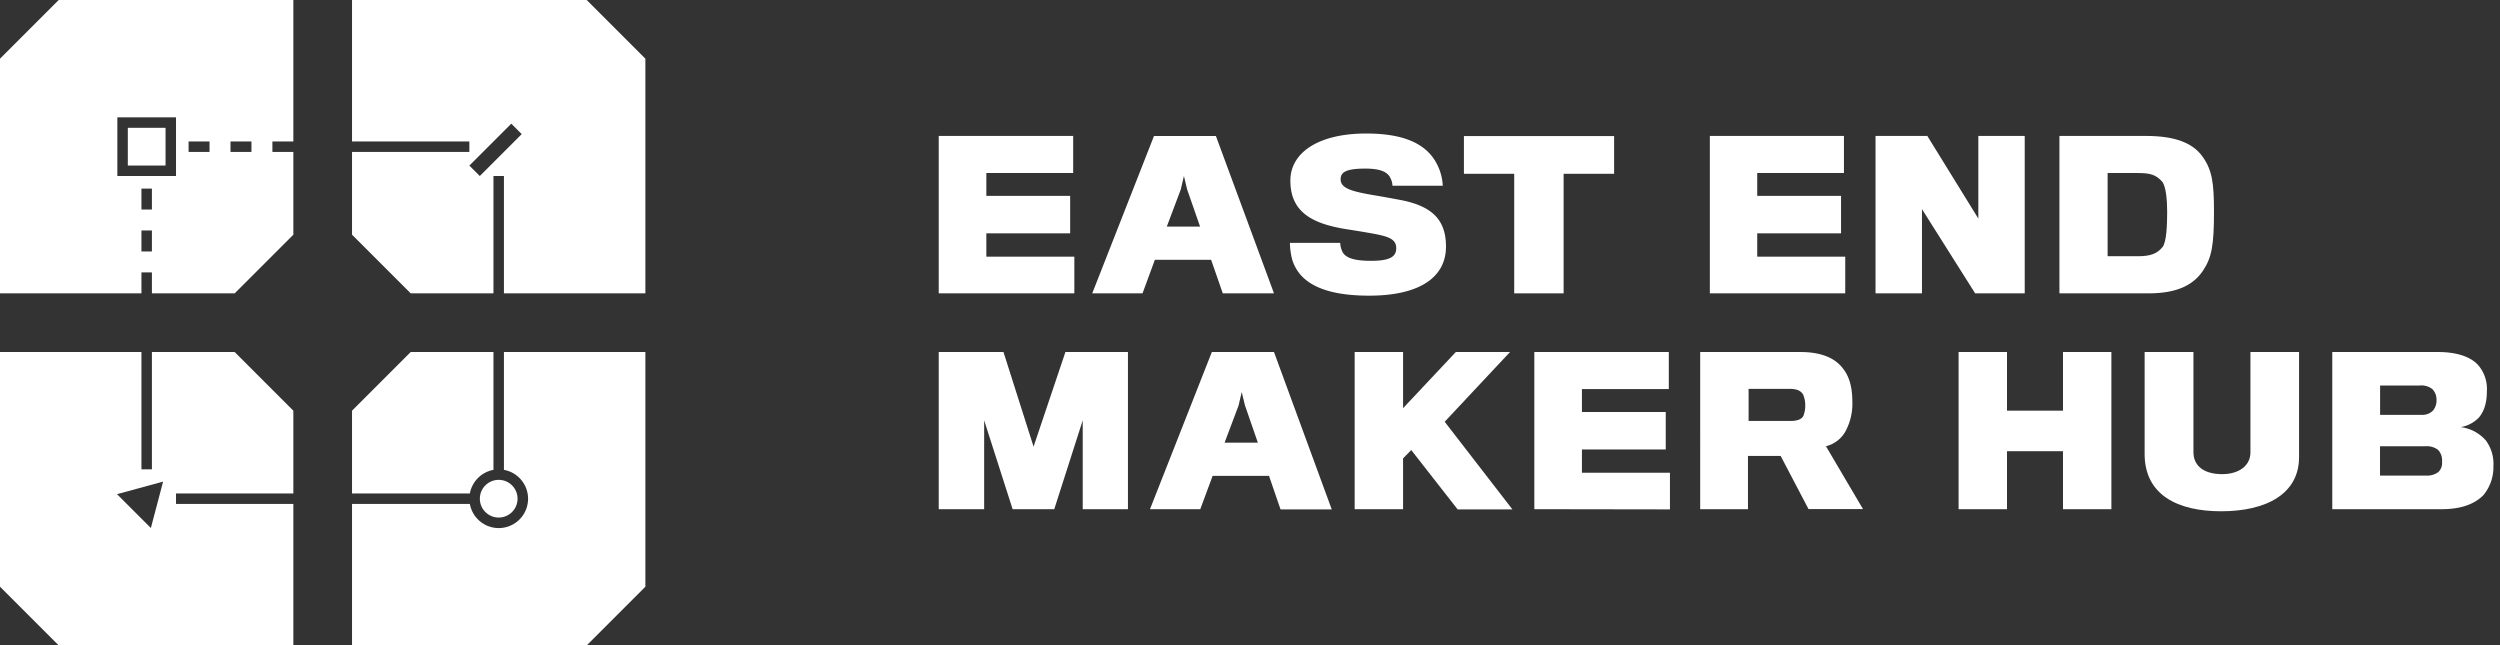
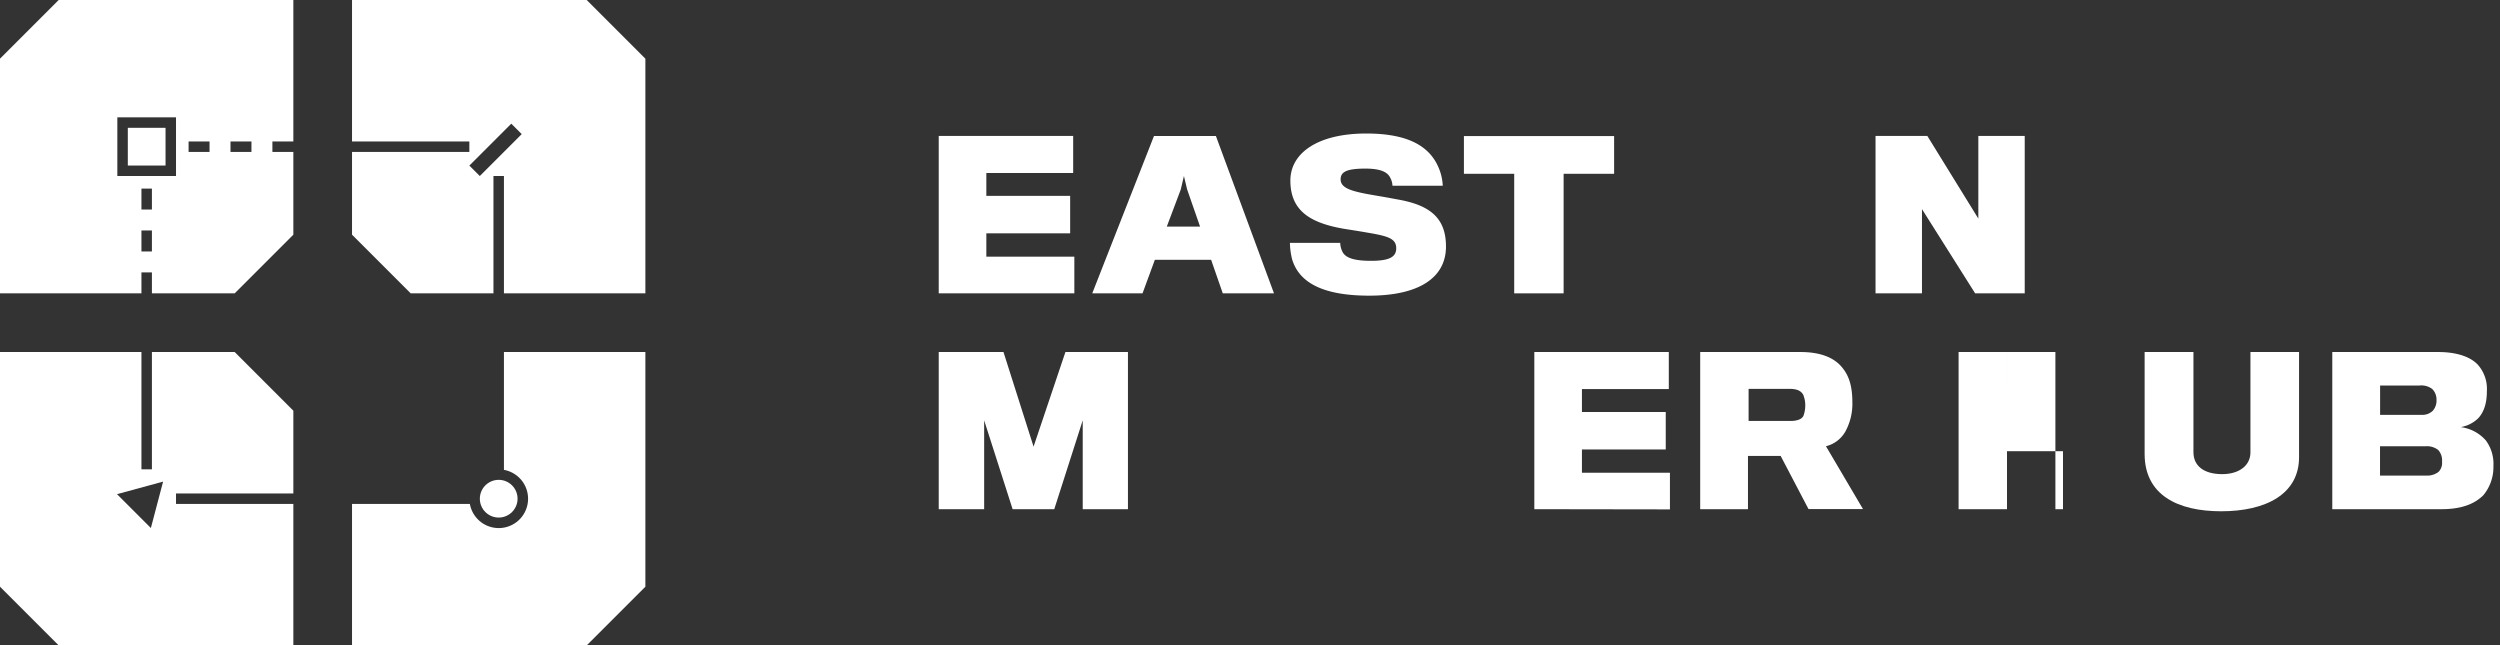
<svg xmlns="http://www.w3.org/2000/svg" id="b45a2637-994c-426a-9b8a-67fc603a67b9" data-name="Layer 1" viewBox="0 0 596.55 154">
  <rect x="0" y="0" width="596.55" height="154" fill="#333333" stroke="none" />
  <title />
  <path d="M33.75,65h2.5v5H56L70,56V36.25H65v-2.5h5V0H14L0,14V70H33.75Zm2.5-5h-2.5V55h2.5Zm0-10h-2.5V45h2.5ZM55,33.75h5v2.5H55Zm-10,0h5v2.5H45ZM28,28H42V42H28Z" style="fill:#fff" />
  <rect x="30.5" y="30.5" width="9" height="9" style="fill:#fff" />
  <path d="M140,0H84V33.75h28v2.5H84V56L98,70h19.75V42h2.5V70H154V14ZM114.49,42,112,39.51l10-10L124.49,32Z" style="fill:#fff" />
  <path d="M42,117.75H70V98L56,84H36.25v28h-2.5V84H0v56l14,14H70V120.25H42ZM36,126l-8.08-8.08,11-3Z" style="fill:#fff" />
  <path d="M120.25,112.12a7,7,0,1,1-8.13,8.13H84V154h56l14-14V84H120.25Z" style="fill:#fff" />
-   <path d="M117.75,112.12V84H98L84,98v19.75h28.12A7,7,0,0,1,117.75,112.12Z" style="fill:#fff" />
  <circle cx="119" cy="119" r="4.5" style="fill:#fff" />
  <path d="M224,70V32.44h32.08v8.84H235.36v5.46h20v8.94h-20v5.56h21V70Z" style="fill:#fff" />
  <path d="M272.63,70h-12l14.73-37.54h14.78L304,70H291.78L289,62H275.57Zm10.64-24.81L282.51,42l-.76,3.23-3.33,8.84h7.94Z" style="fill:#fff" />
  <path d="M326.72,70.55c-11.89,0-16.88-3.61-18.4-8.69a17.35,17.35,0,0,1-.52-3.9h12a5.24,5.24,0,0,0,.57,2.19c.76,1.42,2.85,2.09,6.8,2.09,4.51,0,6-1,6-3,0-2.33-2-2.9-6.75-3.71-1.57-.28-4.61-.76-5.51-.9-8.27-1.38-13-4.33-13-11.55,0-6.51,6.46-11.22,18.1-11.22,10.56,0,15.4,3.38,17.4,8.46a12.12,12.12,0,0,1,.86,4h-12a4.18,4.18,0,0,0-.48-1.81c-.66-1.47-2.37-2.28-6-2.28-4.7,0-5.89.9-5.89,2.57,0,2.23,2.9,2.94,8.56,3.89,1.47.24,3.51.62,5.08.91,7.56,1.33,11.5,4.32,11.5,11.21C345.06,66.13,338.79,70.55,326.72,70.55Z" style="fill:#fff" />
  <path d="M373.11,41.47V70H361.32V41.47h-12v-9h35.84v9Z" style="fill:#fff" />
-   <path d="M408,70V32.44H440v8.84H419.31v5.46h20v8.94h-20v5.56h21V70Z" style="fill:#fff" />
  <path d="M471.31,70l-12.69-20.1V70H447.54V32.44H459.9l12.17,19.72V32.44h11.07V70Z" style="fill:#fff" />
-   <path d="M512.71,70H491.42V32.44h20.72c6.84,0,11.07,1.66,13.4,4.89s2.76,6.32,2.76,13.17c0,8-.52,10.93-2.61,14.07C523.4,68,519.51,70,512.71,70Zm4.42-19.48c0-2.71-.28-6.18-1.24-7.23-1.47-1.61-2.85-2-5.7-2h-7.27V61.14h7.27c2.95,0,4.52-.61,5.8-2.14C517,57.82,517.13,53.54,517.13,50.5Z" style="fill:#fff" />
  <path d="M258.36,121.5V100.3l-6.79,21.2h-9.94l-6.79-21.2v21.2H224V84h15.45l7.18,22.58L254.23,84h14.92V121.5Z" style="fill:#fff" />
-   <path d="M286.41,121.5h-12L289.17,84H304l13.78,37.55H305.56l-2.75-8H289.36Zm10.65-24.81-.76-3.14-.76,3.24-3.33,8.84h7.94Z" style="fill:#fff" />
-   <path d="M334.8,109.38V121.5H323.25V84H334.8V97.4L347.39,84h12.93l-15.59,16.64,16.16,20.91H347.82l-11.07-14.16Z" style="fill:#fff" />
  <path d="M366.12,121.5V84h32.09v8.84H377.48v5.47h20v8.94h-20v5.56h21v8.74Z" style="fill:#fff" />
  <path d="M440.37,102.92a7.33,7.33,0,0,1-4.66,3.56l8.84,15h-13l-6.65-12.69h-7.8V121.5h-11.4V84h23.9c5,0,8.32,1.43,10.22,4,1.48,1.9,2.19,4.42,2.19,7.94A13.87,13.87,0,0,1,440.37,102.92Zm-10-8.56c-.57-1.19-1.71-1.57-3.38-1.57h-9.74v7.66h10c1.43,0,2.66-.34,3.09-1.24a7,7,0,0,0,.43-2.42A6.3,6.3,0,0,0,430.34,94.36Z" style="fill:#fff" />
-   <path d="M492.27,121.5V107.67H478.91V121.5H467.36V84h11.55V98h13.36V84h11.55V121.5Z" style="fill:#fff" />
+   <path d="M492.27,121.5V107.67H478.91V121.5H467.36V84h11.55V98V84h11.55V121.5Z" style="fill:#fff" />
  <path d="M530,122c-10.36,0-18.25-3.89-18.25-13.68V84H523.4v23.91c0,3.28,2.52,5.23,6.85,5.23,4.09,0,6.75-2.09,6.75-5.18V84h11.6V109.1C548.6,117.84,540.8,122,530,122Z" style="fill:#fff" />
  <path d="M582.63,121.5h-26.1V84h25.24c4.61,0,7.66,1.19,9.37,2.9a8.64,8.64,0,0,1,2.28,6.37c0,2.81-.62,4.9-2,6.47a8,8,0,0,1-4.24,2.18,9.55,9.55,0,0,1,6,3.19,9.39,9.39,0,0,1,1.8,6.08,10.5,10.5,0,0,1-2.37,6.94C590.47,120.31,587.24,121.5,582.63,121.5ZM580.4,92.84a4.25,4.25,0,0,0-3-.85h-9.46v7h9.89a3.55,3.55,0,0,0,2.71-1,3.7,3.7,0,0,0,.86-2.57A3.55,3.55,0,0,0,580.4,92.84Zm2.32,17.35a3.73,3.73,0,0,0-.9-2.8,4.34,4.34,0,0,0-2.9-.91h-11v7h10.94a4.47,4.47,0,0,0,3-.86A3,3,0,0,0,582.72,110.19Z" style="fill:#fff" />
</svg>